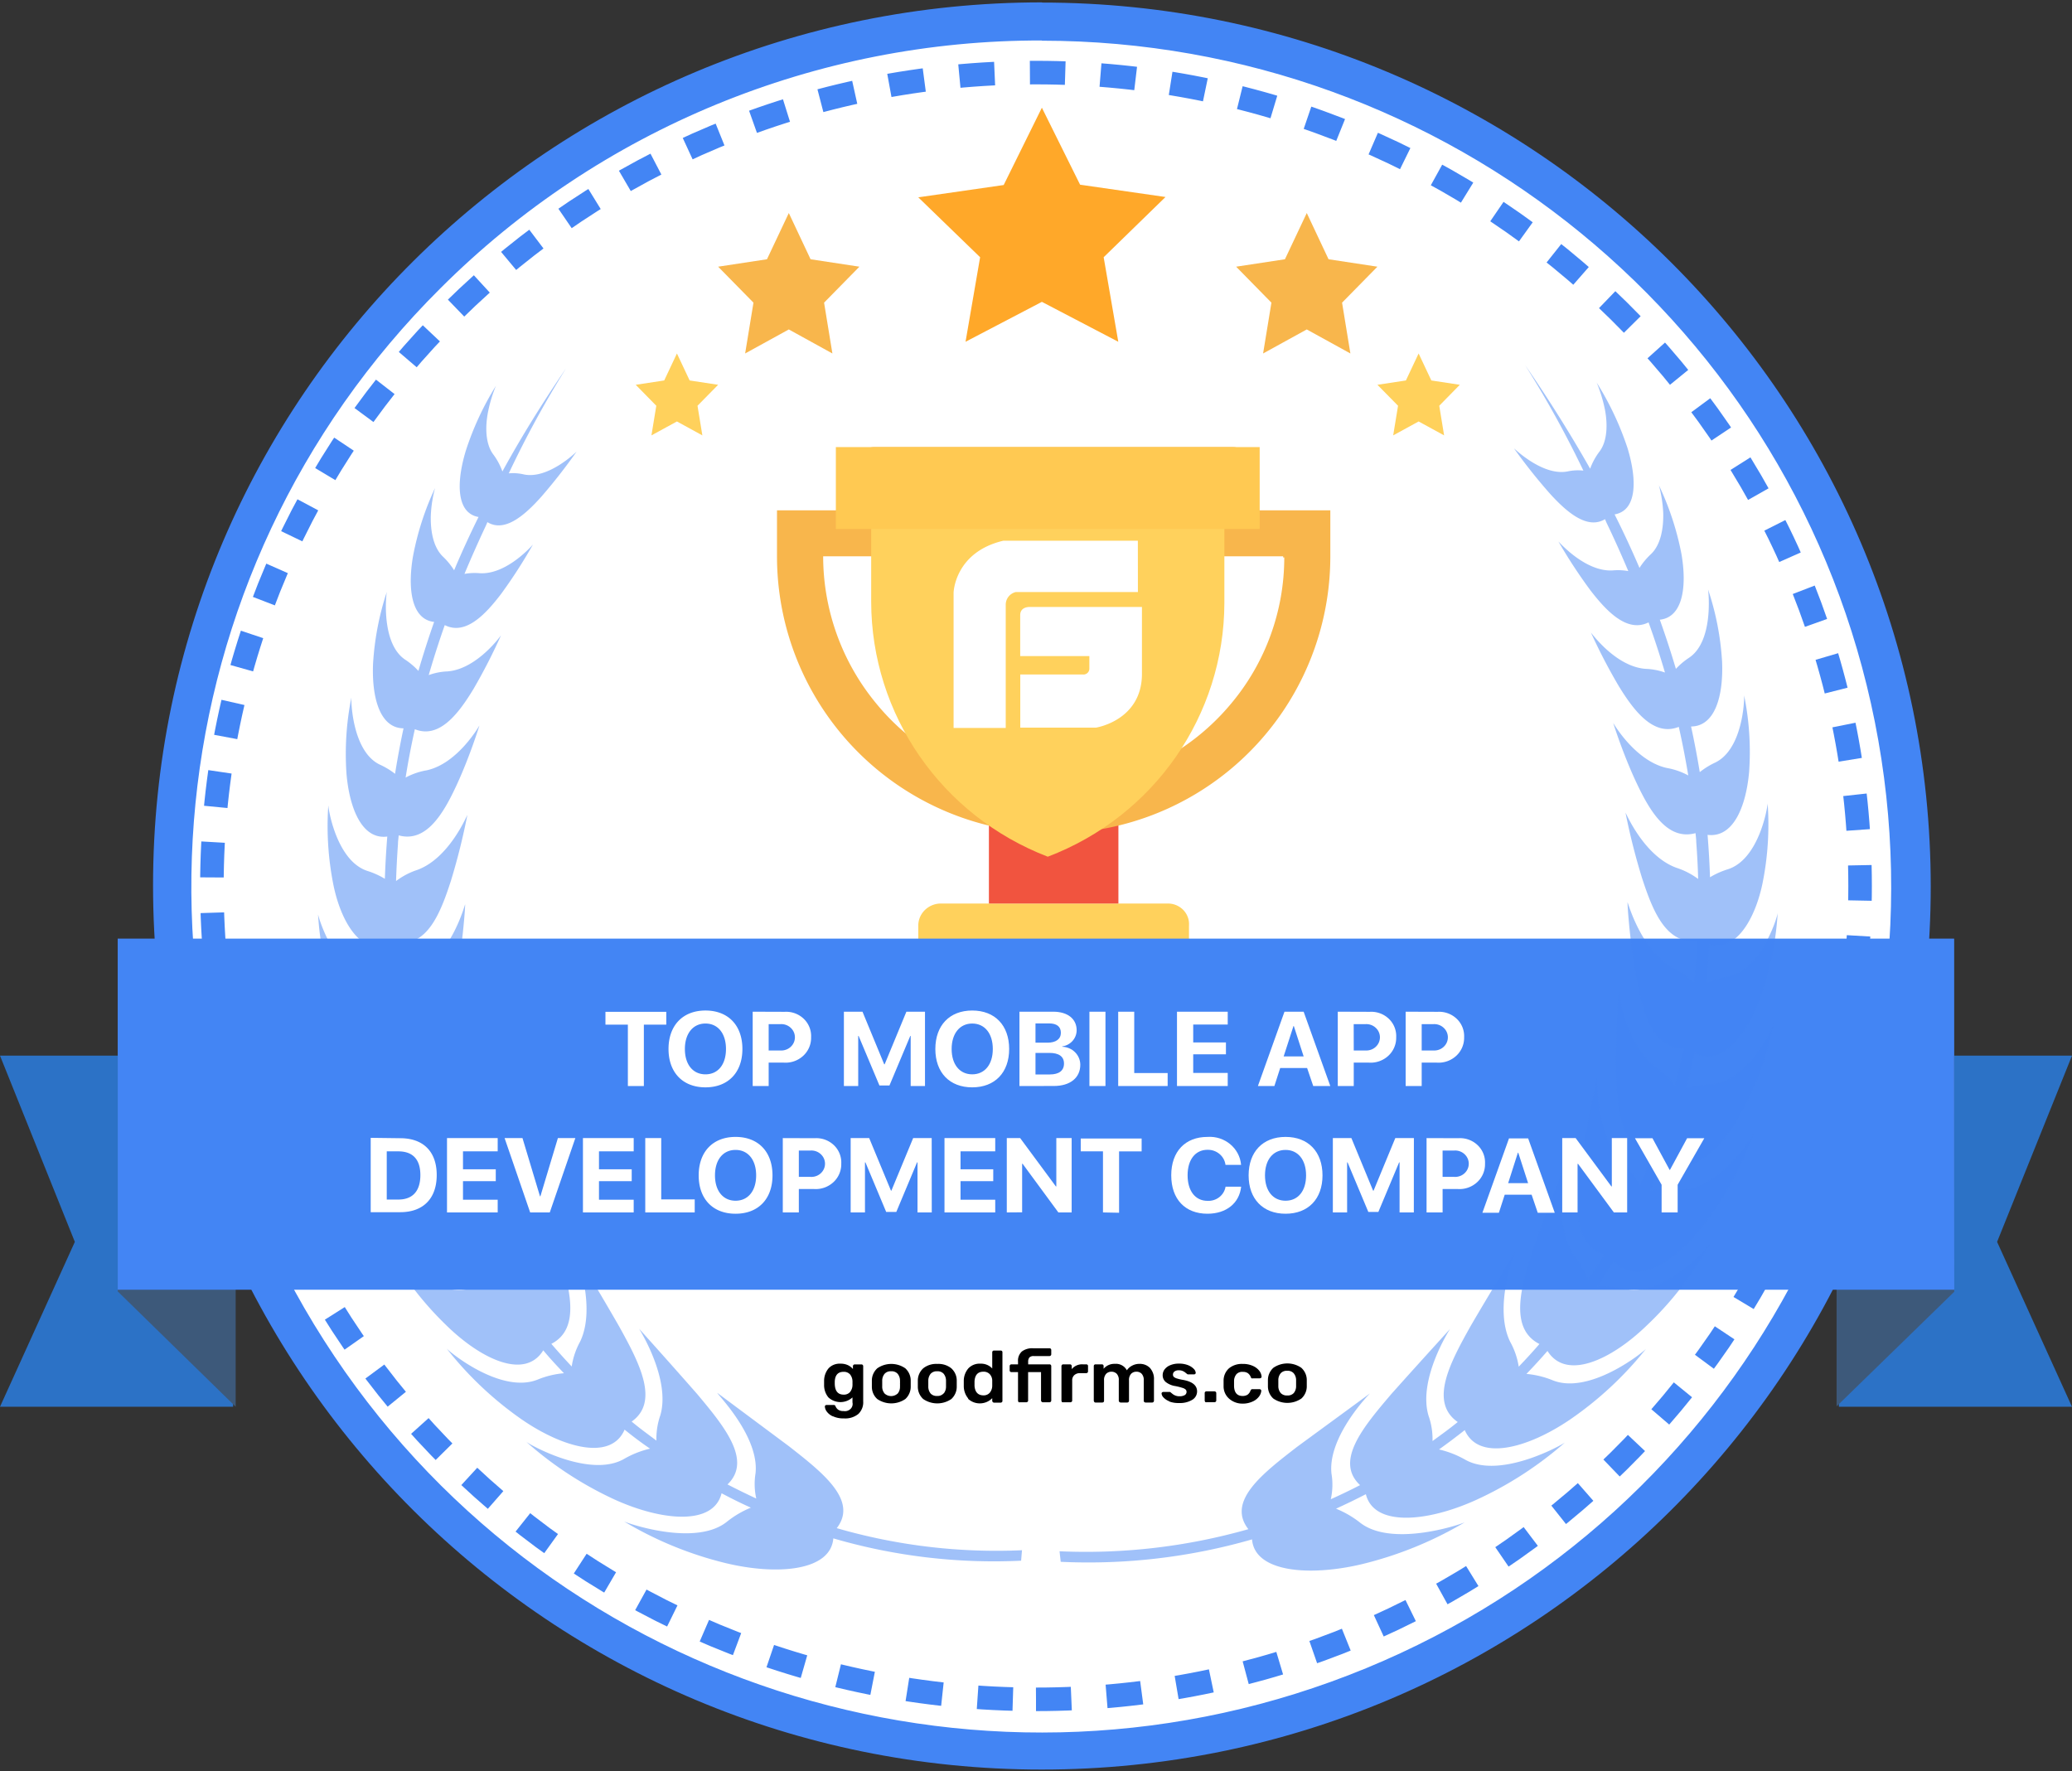
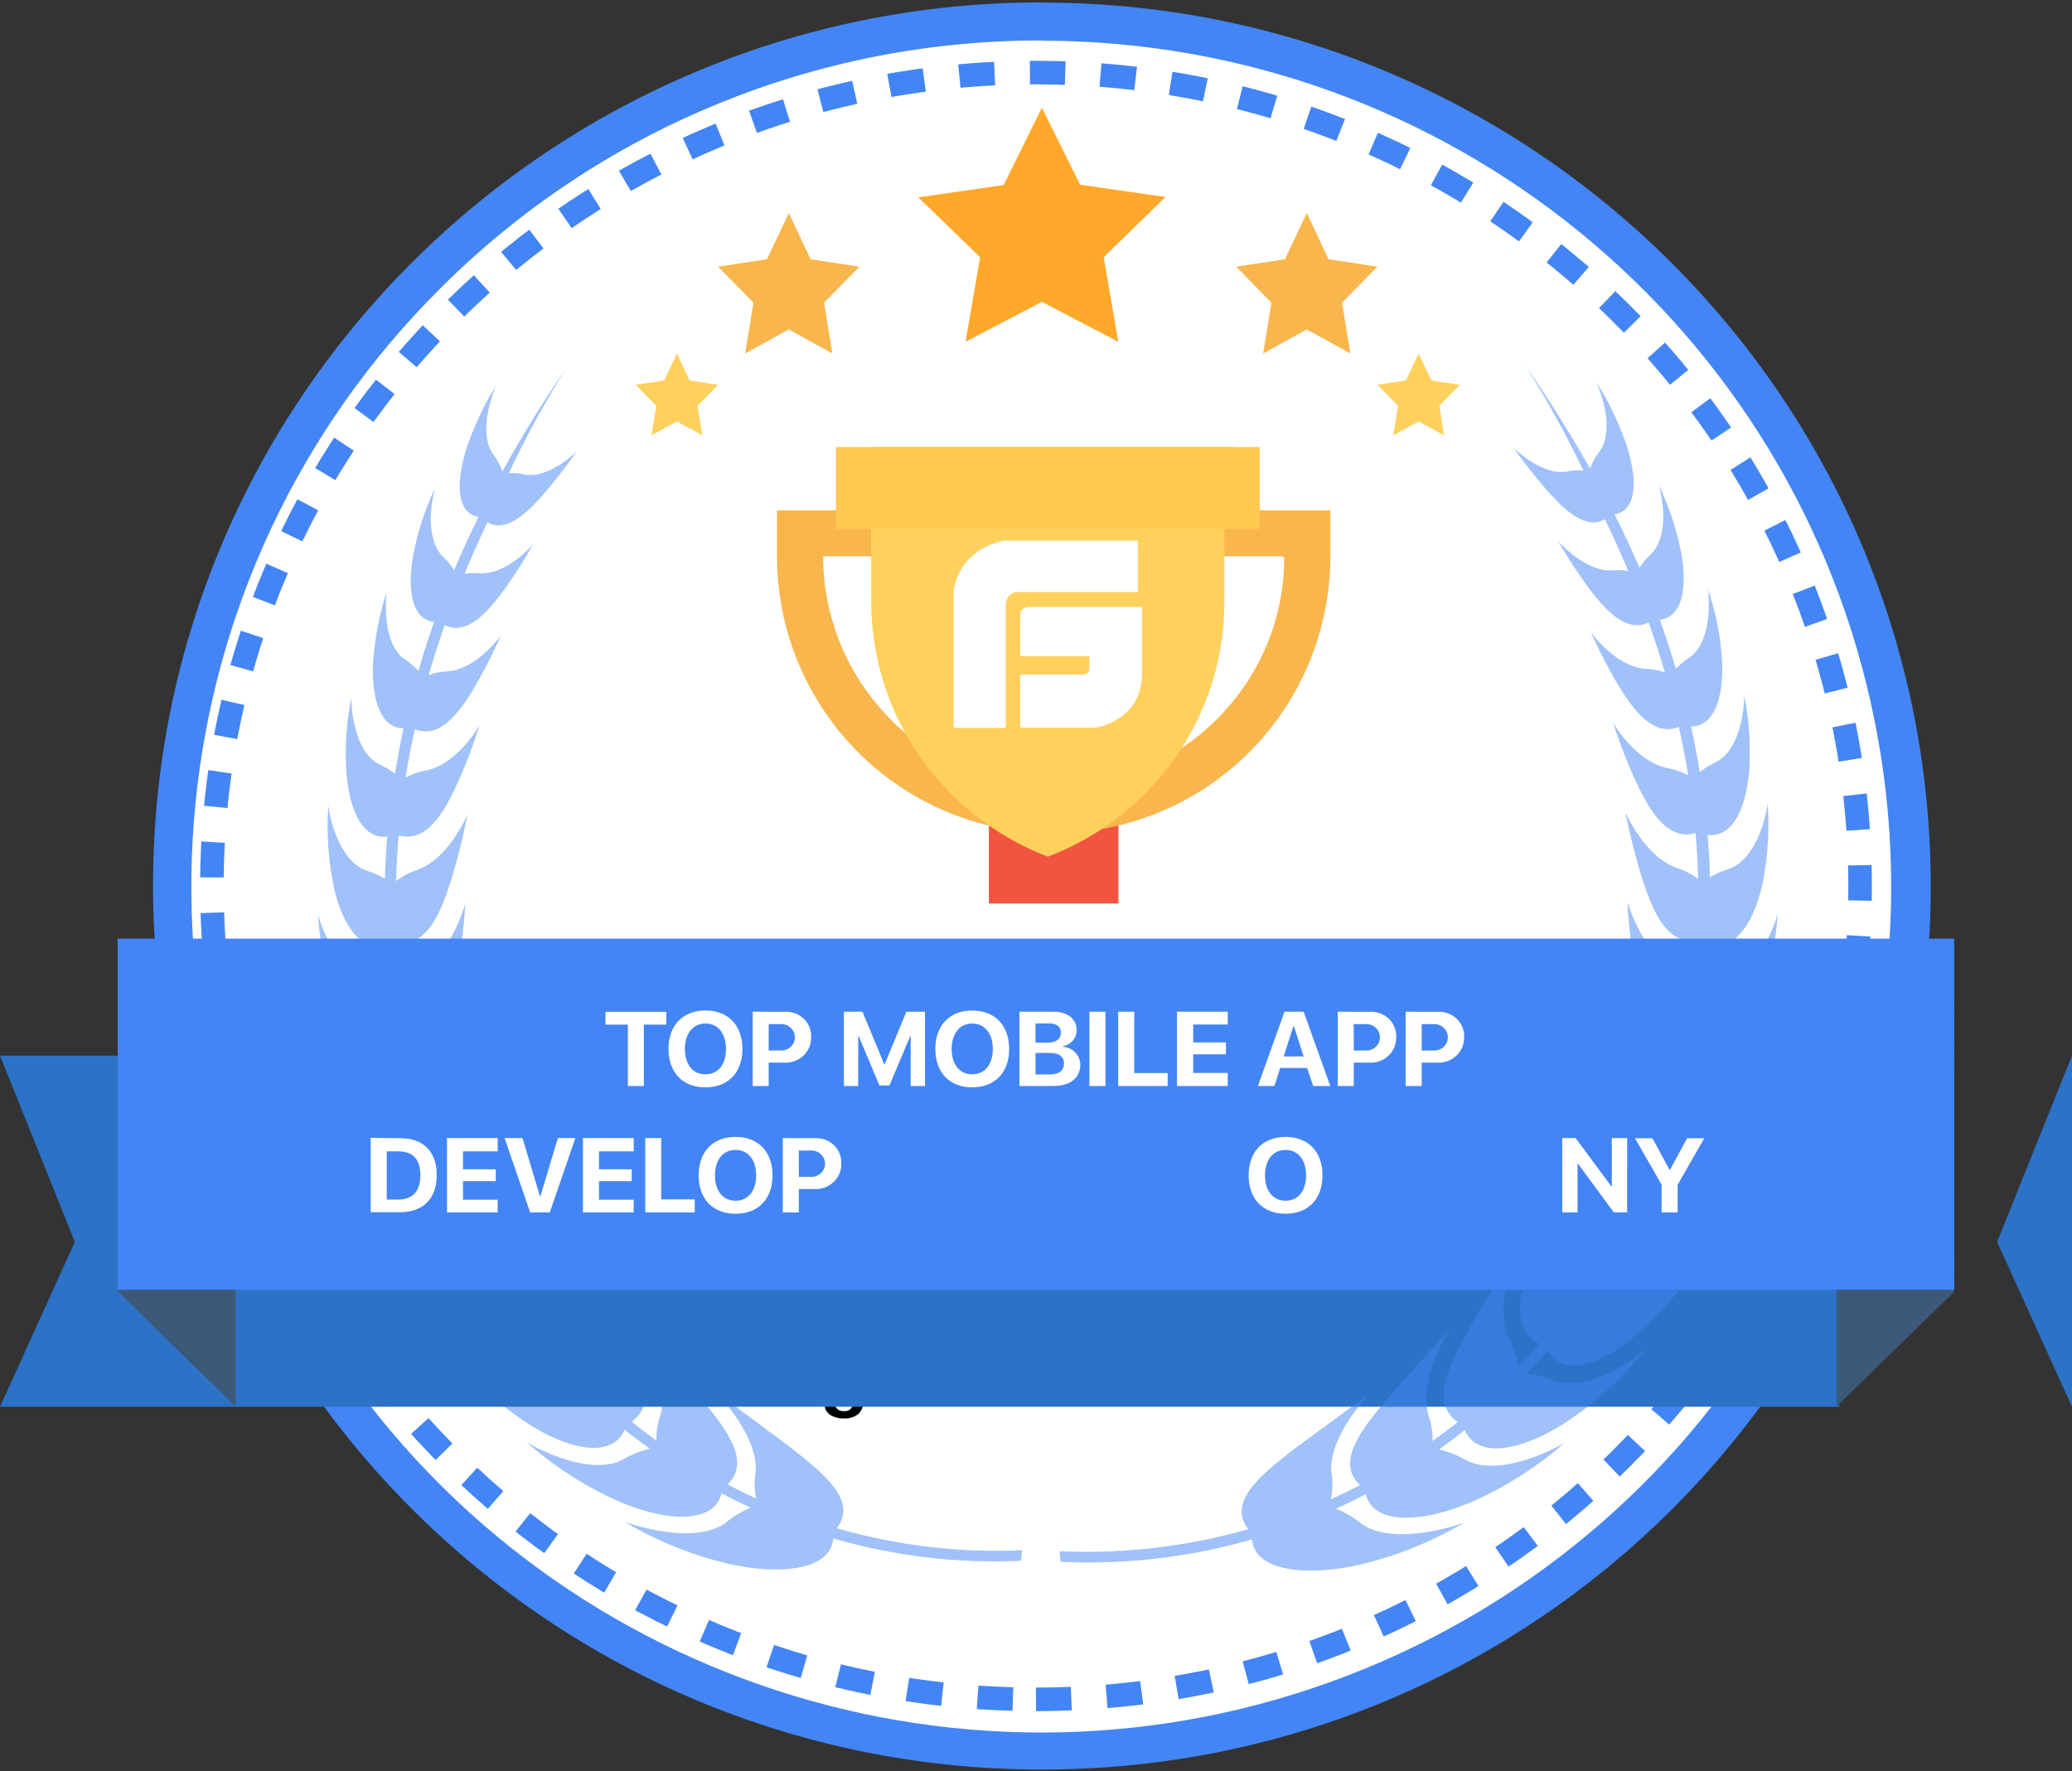
<svg xmlns="http://www.w3.org/2000/svg" width="186" height="159">
  <rect width="100%" height="100%" fill="#333333" stroke="none" />
  <g transform="translate(0 .213)" fill="none" fill-rule="evenodd">
    <ellipse fill="#FFF" cx="93" cy="79.325" rx="78.205" ry="77.223" />
    <path d="M93.52 3.44c36.394.023 67.704 25.632 74.784 61.166 7.08 35.535-12.042 71.1-45.673 84.946-33.63 13.847-72.405 2.121-92.612-28.008-20.208-30.129-16.222-70.27 9.52-95.879C53.838 11.377 73.278 3.368 93.538 3.422l-.017.017zM93.537 0C49.464 0 13.739 35.503 13.739 79.276c0 43.773 35.708 79.374 79.78 79.374 44.074 0 79.8-35.504 79.8-79.277S137.592.017 93.518.017l.02-.017z" fill="#4385F4" fill-rule="nonzero" />
    <path d="M93 152.346c40.86 0 73.977-32.694 73.977-73.024S133.86 6.304 93 6.304c-40.86 0-73.977 32.694-73.977 73.018S52.146 152.346 93 152.346" stroke="#4385F4" stroke-width="2.114" stroke-dasharray="3.171" />
    <path fill="#FF7058" d="M99.34 79.85h-9.51l1.625-3.254 1.403-3.05h3.46l1.404 3.05z" />
-     <path d="M104.797 80.901H84.465c-1.12.003-2.027.885-2.033 1.976v6.43h24.302v-6.43a1.821 1.821 0 0 0-.52-1.405 1.923 1.923 0 0 0-1.417-.57" fill="#FFD15C" />
    <path fill="#F1543F" d="M88.773 70.394h11.625v10.507H88.773z" />
    <path d="M110.728 39.925h-32.28c-.684.01-1.236.56-1.245 1.243a1.283 1.283 0 0 0 1.245 1.342h32.28a1.262 1.262 0 0 0 1.24-1.244 1.283 1.283 0 0 0-1.24-1.34zM69.75 45.601v4.231a24.863 24.863 0 0 0 15.42 22.905 24.77 24.77 0 0 0 18.831 0 24.863 24.863 0 0 0 15.42-22.905v-4.231H69.75zm45.537 4.231a20.414 20.414 0 0 1-4.76 13.108 20.86 20.86 0 0 1-15.939 7.53 20.52 20.52 0 0 1-15.932-7.53 20.753 20.753 0 0 1-4.762-13.108v-.104h41.29v.104h.103z" fill="#F8B64C" fill-rule="nonzero" />
    <path d="M109.91 43.077v10.836c-.018 10.105-6.317 19.16-15.853 22.785-9.543-3.67-15.835-12.753-15.852-22.88V43.076h31.704z" fill="#FFD15C" />
    <path fill="#FFC952" d="M75.034 39.925h38.045v7.355H75.034z" />
    <path d="M92.524 54.28s-.942-.094-.942.733v3.673h6.208v1.1a.528.528 0 0 1-.585.553h-5.617v4.773h6.787s4.095-.623 4.136-4.773v-6.06h-9.987zm9.619-5.95H90.067c-4.371 1.03-4.465 4.657-4.465 4.657v12.154h4.681V54.08a1.165 1.165 0 0 1 .895-1.14h10.97l-.005-4.61z" fill="#FFF" fill-rule="nonzero" />
    <path d="M132.227 136.359l.063-.04s-.022.017-.063.04zm26.293-64.92v-.056s.006.034 0 .068v-.011zm-66.107 67.615a52.37 52.37 0 0 1-16.809-1.983c1.953-2.507-1.271-5.003-4.358-7.407-3.236-2.393-6.477-4.78-6.477-4.792 0-.011 3.814 3.892 3.436 7.23a5.992 5.992 0 0 0 .063 2.28c-.882-.4-1.75-.821-2.606-1.265 2.291-2.154-.303-5.237-2.772-8.165-2.611-2.951-5.245-5.852-5.245-5.863 0-.011 2.897 4.507 1.924 7.794a6.306 6.306 0 0 0-.355 2.28c-.768-.57-1.518-1.106-2.245-1.71 2.548-1.789.687-5.31-1.146-8.609-1.941-3.362-3.946-6.615-3.946-6.62 0-.006 1.953 4.9.418 8.039a6.552 6.552 0 0 0-.755 2.222 51.027 51.027 0 0 1-1.845-2.034c2.726-1.396 1.661-5.162.504-8.729-1.288-3.624-2.674-7.025-2.657-7.076-.074 0 1.03 5.099-1.025 7.976a7.253 7.253 0 0 0-1.145 2.091c-.493-.76-.968-1.52-1.427-2.279 2.91-1.003 2.538-4.871 2.022-8.546-.624-3.732-1.403-7.253-1.403-7.293 0-.04.166 5.128-2.342 7.692a7.539 7.539 0 0 0-1.415 1.971 53.514 53.514 0 0 1-1.14-2.786c2.927-.57 3.19-4.205 3.27-7.68 0-3.545-.211-6.9-.229-6.935-.017-.034-.572 4.764-3.338 6.838a7.377 7.377 0 0 0-1.684 1.618c-.286-1.1-.573-2.2-.773-3.31 2.903-.075 3.694-3.448 4.26-6.678.568-3.23.757-6.41.728-6.444-.029-.034-1.18 4.33-4.06 5.885a7.09 7.09 0 0 0-1.85 1.322 63.777 63.777 0 0 1-.31-3.755c2.79.33 3.975-2.683 4.926-5.617a59.045 59.045 0 0 0 1.477-5.886c-.04 0-1.626 3.874-4.53 4.94a6.661 6.661 0 0 0-1.936 1.003 62.99 62.99 0 0 1 .172-3.334c0-.262.04-.518.063-.78 2.514.695 4.078-1.989 5.275-4.558 1.197-2.57 2.05-5.322 2.05-5.328 0-.005-1.947 3.42-4.782 4.04a6.183 6.183 0 0 0-1.896.667c.233-1.459.514-2.912.842-4.359 2.205.889 3.952-1.373 5.326-3.63a48.991 48.991 0 0 0 2.486-4.825s-2.176 3.054-4.862 3.247a5.696 5.696 0 0 0-1.718.33 72.423 72.423 0 0 1 1.46-4.5c1.873.94 3.671-.918 5.154-2.85a46.29 46.29 0 0 0 2.864-4.403s-2.371 2.683-4.845 2.5a5.088 5.088 0 0 0-1.375.064 95.457 95.457 0 0 1 1.953-4.376l.12-.285c1.552.946 3.35-.57 4.891-2.28a49.095 49.095 0 0 0 3.207-4.067c-.034 0-2.542 2.501-4.764 2.062a4.311 4.311 0 0 0-1.41-.074 92.988 92.988 0 0 1 5.155-9.464 122.124 122.124 0 0 0-5.756 9.305 5.893 5.893 0 0 0-.836-1.544c-.721-.94-.721-2.445-.475-3.784.164-.814.406-1.612.721-2.381a26.92 26.92 0 0 0-2.731 5.846c-.877 2.888-.854 5.629 1.145 5.97a85.43 85.43 0 0 0-2.216 4.804 6.183 6.183 0 0 0-1.003-1.22c-.916-.86-1.145-2.398-1.11-3.726.039-.83.166-1.652.377-2.455a25.745 25.745 0 0 0-2.004 6.17c-.493 2.929-.12 5.658 1.93 5.88a85.869 85.869 0 0 0-1.432 4.41 6.651 6.651 0 0 0-1.145-.98c-2.205-1.441-1.77-5.812-1.718-6.142a25.046 25.046 0 0 0-1.249 6.507c-.12 3.02.613 5.766 2.755 5.788v.035a80.196 80.196 0 0 0-.767 4.062 6.78 6.78 0 0 0-1.318-.832c-2.537-1.173-2.668-5.732-2.628-6.073a25.715 25.715 0 0 0-.447 6.894c.28 3.15 1.432 5.93 3.7 5.64a76.247 76.247 0 0 0-.218 3.806 7.16 7.16 0 0 0-1.54-.7c-2.755-.838-3.551-5.35-3.591-5.92a26.877 26.877 0 0 0 .47 7.236c.686 3.253 2.416 6.119 4.73 5.401.068 1.14.16 2.336.286 3.498a7.346 7.346 0 0 0-1.798-.57c-3.059-.495-4.525-5.27-4.582-5.731a27.861 27.861 0 0 0 1.54 7.583c1.21 3.419 3.5 6.228 5.86 4.986.223 1.06.475 2.125.755 3.18a7.583 7.583 0 0 0-2.096-.366c-3.333-.09-5.612-5.127-5.68-5.418a28.727 28.727 0 0 0 2.777 7.817c1.838 3.47 4.759 6.193 7.055 4.347.355.935.737 1.862 1.146 2.78a7.943 7.943 0 0 0-2.343-.107c-3.55.387-6.786-4.718-6.826-4.912a30.067 30.067 0 0 0 4.21 7.852c2.536 3.418 6.121 5.885 8.2 3.48.466.783.947 1.543 1.443 2.28a8.098 8.098 0 0 0-2.348.21c-3.545.895-7.685-3.925-7.617-3.988a29.414 29.414 0 0 0 5.538 7.305c3.127 3.054 7.154 4.985 8.832 2.279.572.7 1.225 1.384 1.872 2.062a8.052 8.052 0 0 0-2.33.57c-3.23 1.356-7.892-2.359-8.288-2.797a31.473 31.473 0 0 0 6.775 6.352c3.775 2.581 8.133 3.772 9.358.935a57.419 57.419 0 0 0 2.291 1.738 8.617 8.617 0 0 0-2.29.894c-3.024 1.784-8.374-1.14-8.912-1.51a32.398 32.398 0 0 0 8.018 5.202c4.301 1.937 8.974 2.359 9.696-.57.87.45 1.752.89 2.657 1.3-.77.31-1.49.729-2.142 1.242-2.743 2.233-8.682.296-9.352 0a33.353 33.353 0 0 0 9.1 3.714c4.737 1.14 9.582.718 9.81-2.216A52.278 52.278 0 0 0 92.277 140l.137-.945z" />
    <path d="M56.011 135.535l-.062-.04s.023.017.062.04zM29.593 71.502v-.056c0 .005-.005.028 0 .062v-.006z" fill="#4385F4" fill-rule="nonzero" opacity=".5" />
    <path d="M91.743 138.96a51.47 51.47 0 0 1-16.629-1.982c1.93-2.495-1.257-4.978-4.313-7.37l-6.404-4.768c-.074.057 3.77 3.874 3.428 7.2a6.009 6.009 0 0 0 .063 2.278 71.91 71.91 0 0 1-2.582-1.264c2.245-2.148-.297-5.223-2.742-8.14a620.307 620.307 0 0 0-5.193-5.838c-.006-.005 2.856 4.489 1.908 7.764a6.396 6.396 0 0 0-.354 2.278c-.76-.57-1.503-1.105-2.222-1.709 2.525-1.777.685-5.285-1.143-8.577-1.92-3.344-3.902-6.59-3.902-6.596 0-.006 1.931 4.881.412 8.008a6.662 6.662 0 0 0-.749 2.221 60.768 60.768 0 0 1-1.828-2.033c2.702-1.384 1.651-5.126.503-8.692-1.274-3.616-2.645-7.005-2.633-7.057.011-.05 1.022 5.081-1.012 7.974a7.227 7.227 0 0 0-1.142 2.09 73.69 73.69 0 0 1-1.405-2.278c2.856-1.002 2.507-4.852 2-8.497-.624-3.725-1.39-7.234-1.39-7.274 0-.04.167 5.126-2.318 7.667a7.589 7.589 0 0 0-1.451 1.902 73.47 73.47 0 0 1-.657-1.56c-.16-.405-.32-.81-.469-1.22 2.897-.535 3.154-4.186 3.234-7.649 0-3.537-.206-6.88-.223-6.914-.017-.035-.571 4.744-3.308 6.834a7.228 7.228 0 0 0-1.662 1.607c-.286-1.094-.571-2.188-.766-3.293 2.857-.08 3.65-3.417 4.216-6.658.566-3.24.771-6.43.743-6.43-.029 0-1.143 4.311-3.999 5.86a6.963 6.963 0 0 0-1.828 1.322 64.88 64.88 0 0 1-.303-3.742c2.754.33 3.925-2.677 4.867-5.599a59.387 59.387 0 0 0 1.463-5.866c-.034 0-1.605 3.861-4.479 4.92a6.565 6.565 0 0 0-1.92 1.003 80.96 80.96 0 0 1 .172-3.32c0-.263.046-.525.063-.78 2.485.688 4.033-1.983 5.221-4.557 1.188-2.575 2.028-5.303 2.028-5.309 0-.005-1.925 3.418-4.735 4.027-.662.113-1.3.332-1.891.65.228-1.453.508-2.9.828-4.34 2.182.882 3.907-1.368 5.267-3.617a51.04 51.04 0 0 0 2.468-4.813s-2.16 3.047-4.816 3.24a5.55 5.55 0 0 0-1.674.33 85.102 85.102 0 0 1 1.44-4.487c1.85.94 3.633-.917 5.095-2.848a45.577 45.577 0 0 0 2.822-4.386s-2.33 2.734-4.787 2.575a5.23 5.23 0 0 0-1.36.062c.606-1.45 1.252-2.905 1.937-4.363l.12-.284c1.537.945 3.314-.57 4.839-2.279a49.675 49.675 0 0 0 3.17-4.055s-2.513 2.495-4.713 2.056a4.228 4.228 0 0 0-1.376-.102 91.445 91.445 0 0 1 5.141-9.427c-2.142 3.133-4.045 6.209-5.713 9.256a5.838 5.838 0 0 0-.828-1.538c-.703-.946-.72-2.472-.468-3.776.158-.812.397-1.606.714-2.37a26.363 26.363 0 0 0-2.702 5.821c-.874 2.882-.846 5.61 1.142 5.952a86.578 86.578 0 0 0-2.193 4.785 6.235 6.235 0 0 0-.989-1.214c-.908-.86-1.142-2.386-1.102-3.713a11.41 11.41 0 0 1 .377-2.45 25.497 25.497 0 0 0-1.982 6.152c-.492 2.916-.126 5.639 1.902 5.86a85.243 85.243 0 0 0-1.411 4.398c-.34-.37-.724-.7-1.143-.98-2.205-1.407-1.77-5.792-1.69-6.123a25.349 25.349 0 0 0-1.24 6.488c-.12 3.007.611 5.747 2.73 5.77v.034a79.825 79.825 0 0 0-.754 4.05 6.71 6.71 0 0 0-1.32-.804c-2.507-1.139-2.638-5.695-2.598-6.054a25.733 25.733 0 0 0-.44 6.869c.274 3.144 1.416 5.918 3.661 5.621a79.114 79.114 0 0 0-.217 3.794 7.18 7.18 0 0 0-1.525-.695c-2.725-.837-3.513-5.331-3.553-5.895a26.976 26.976 0 0 0 .468 7.182c.674 3.247 2.388 6.106 4.679 5.388.06 1.162.156 2.324.286 3.486a7.058 7.058 0 0 0-1.783-.57c-3.022-.495-4.478-5.257-4.57-5.695.158 2.577.671 5.12 1.525 7.558 1.2 3.377 3.462 6.208 5.799 4.966.222 1.06.468 2.12.748 3.173a7.446 7.446 0 0 0-2.074-.365c-3.301-.09-5.552-5.092-5.626-5.4a29.213 29.213 0 0 0 2.753 7.793c1.822 3.457 4.707 6.168 6.98 4.328.355.934.736 1.859 1.143 2.774a7.763 7.763 0 0 0-2.32-.108c-3.512.387-6.711-4.705-6.746-4.893a30.06 30.06 0 0 0 4.16 7.82c2.513 3.418 6.06 5.873 8.117 3.475.457.76.933 1.519 1.428 2.278a7.952 7.952 0 0 0-2.325.21c-3.502.89-7.604-3.912-7.535-3.986a29.284 29.284 0 0 0 5.455 7.228c3.097 3.047 7.078 4.972 8.735 2.278.571.695 1.217 1.384 1.856 2.056a8.046 8.046 0 0 0-2.285.541c-3.239 1.379-7.809-2.3-8.243-2.756a31.334 31.334 0 0 0 6.718 6.35c3.73 2.575 8.043 3.76 9.254.929.736.6 1.497 1.17 2.286 1.708a8.48 8.48 0 0 0-2.286.895c-2.993 1.777-8.283-1.111-8.82-1.504a32.256 32.256 0 0 0 7.935 5.183c4.256 1.93 8.877 2.352 9.591-.57.857.456 1.714.883 2.628 1.293a8.689 8.689 0 0 0-2.12 1.242c-2.713 2.227-8.568.296-9.253 0a32.844 32.844 0 0 0 9.065 3.725c4.679 1.139 9.477.718 9.712-2.21a51.413 51.413 0 0 0 16.857 2.005l.08-.94z" opacity=".5" fill="#4385F4" />
    <path d="M96.285 138.024a52.02 52.02 0 0 0 16.674-1.97c-1.936-2.481 1.266-4.95 4.325-7.329l6.427-4.74c.068.056-3.786 3.85-3.437 7.158a5.926 5.926 0 0 1-.063 2.266 72.362 72.362 0 0 0 2.589-1.258c-2.251-2.135.298-5.193 2.75-8.093 2.588-2.928 5.206-5.8 5.206-5.805 0-.005-2.864 4.463-1.913 7.72.26.726.38 1.495.355 2.265.762-.566 1.507-1.099 2.228-1.7-2.531-1.766-.687-5.255 1.117-8.528a305 305 0 0 1 3.918-6.559c.006-.005-1.942 4.854-.418 7.963.38.687.634 1.435.75 2.209a60.6 60.6 0 0 0 1.833-2.022c-2.709-1.376-1.655-5.097-.504-8.642 1.278-3.597 2.652-6.966 2.641-7.017-.011-.051-1.025 5.051 1.014 7.928a7.002 7.002 0 0 1 1.117 2.079c.492-.755.964-1.51 1.415-2.265-2.864-.997-2.515-4.826-2.005-8.45.624-3.704 1.392-7.193 1.392-7.233 0-.04-.166 5.098 2.325 7.623a7.553 7.553 0 0 1 1.455 1.892c.23-.515.447-1.03.659-1.552.16-.402.32-.804.47-1.212-2.904-.532-3.162-4.162-3.242-7.606 0-3.517.206-6.841.223-6.875.017-.034.573 4.717 3.317 6.796a7.22 7.22 0 0 1 1.666 1.597c.287-1.087.545-2.175.768-3.273-2.864-.08-3.66-3.399-4.227-6.621-.481-3.25-.75-6.349-.722-6.383.029-.034 1.174 4.287 4.01 5.828a7.1 7.1 0 0 1 1.838 1.314 67.8 67.8 0 0 0 .298-3.721c-2.76.328-3.935-2.662-4.88-5.567a56.85 56.85 0 0 1-1.467-5.834c.035 0 1.616 3.84 4.491 4.894a6.602 6.602 0 0 1 1.925.996 78.622 78.622 0 0 0-.172-3.301c0-.261-.04-.521-.063-.776-2.492.685-4.044-1.971-5.235-4.531-1.192-2.56-2.028-5.273-2.034-5.278-.006-.006 1.93 3.398 4.749 4.004.656.118 1.288.34 1.873.657a69.891 69.891 0 0 0-.83-4.316c-2.189.878-3.919-1.36-5.282-3.596a48.302 48.302 0 0 1-2.469-4.786s2.16 3.03 4.823 3.223c.573.023 1.14.133 1.678.328a84.114 84.114 0 0 0-1.443-4.463c-1.856.935-3.643-.912-5.11-2.832a45.276 45.276 0 0 1-2.829-4.36s2.337 2.718 4.8 2.56a5.288 5.288 0 0 1 1.363.062 107.415 107.415 0 0 0-1.941-4.338l-.12-.284c-1.542.94-3.323-.566-4.852-2.265a49.454 49.454 0 0 1-3.18-4.032s2.52 2.48 4.726 2.044a4.265 4.265 0 0 1 1.398-.073 90.695 90.695 0 0 0-5.155-9.374c2.148 3.115 4.055 6.174 5.728 9.204a5.598 5.598 0 0 1 .824-1.53c.705-.94.722-2.457.47-3.754a12.198 12.198 0 0 0-.716-2.356 25.832 25.832 0 0 1 2.71 5.788c.876 2.865.847 5.578-1.146 5.918a85.747 85.747 0 0 1 2.2 4.757 6.21 6.21 0 0 1 .99-1.206c.917-.855 1.146-2.373 1.106-3.693a11.27 11.27 0 0 0-.378-2.435 25.203 25.203 0 0 1 1.987 6.117c.493 2.9.126 5.606-1.907 5.827a84.254 84.254 0 0 1 1.415 4.373 6.35 6.35 0 0 1 1.145-.975c2.189-1.427 1.753-5.76 1.673-6.088a25.046 25.046 0 0 1 1.243 6.45c.12 2.991-.613 5.715-2.738 5.738v.034c.286 1.333.538 2.675.756 4.027a6.735 6.735 0 0 1 1.312-.827c2.514-1.133 2.646-5.664 2.606-6.02.455 2.247.603 4.544.441 6.83-.275 3.126-1.42 5.884-3.672 5.59a83.24 83.24 0 0 1 .224 3.771 7.17 7.17 0 0 1 1.524-.69c2.732-.833 3.517-5.301 3.562-5.862a26.58 26.58 0 0 1-.47 7.164c-.675 3.228-2.394 6.071-4.69 5.358a66.225 66.225 0 0 1-.287 3.466 7.12 7.12 0 0 1 1.787-.567c3.03-.492 4.49-5.227 4.583-5.663a27.68 27.68 0 0 1-1.53 7.515c-1.203 3.359-3.471 6.174-5.814 4.939a61.459 61.459 0 0 1-.75 3.155 7.523 7.523 0 0 1 2.08-.363c3.31-.09 5.567-5.063 5.641-5.369a28.889 28.889 0 0 1-2.76 7.748c-1.828 3.437-4.72 6.133-7 4.304a52.529 52.529 0 0 1-1.146 2.758 7.848 7.848 0 0 1 2.326-.108c3.522.386 6.73-4.678 6.764-4.864a29.809 29.809 0 0 1-4.17 7.776c-2.52 3.398-6.077 5.839-8.14 3.454-.457.755-.935 1.51-1.431 2.266a8.038 8.038 0 0 1 2.331.21c3.512.883 7.624-3.892 7.555-3.965a29.142 29.142 0 0 1-5.47 7.187c-3.104 3.03-7.097 4.944-8.758 2.265-.573.691-1.22 1.376-1.861 2.045a8.124 8.124 0 0 1 2.29.538c3.203 1.308 7.825-2.35 8.243-2.787a31.312 31.312 0 0 1-6.724 6.298c-3.74 2.56-8.065 3.738-9.28.923a33.76 33.76 0 0 1-2.29 1.7 8.546 8.546 0 0 1 2.262.888c3.001 1.767 8.305-1.104 8.844-1.495a32.372 32.372 0 0 1-7.957 5.154c-4.267 1.92-8.9 2.339-9.617-.566-.86.453-1.718.877-2.635 1.285a8.73 8.73 0 0 1 2.125 1.235c2.721 2.214 8.592.294 9.28 0a33.086 33.086 0 0 1-9.056 3.715c-4.692 1.133-9.497.714-9.738-2.197a51.962 51.962 0 0 1-16.903 1.993l-.12-.934.114.005z" />
    <path d="M116.135 124.854a.97.97 0 0 0 .214-.639v-.507a.955.955 0 0 0-.22-.64.72.72 0 0 0-.58-.218.731.731 0 0 0-.58.219.954.954 0 0 0-.215.639v.507a.947.947 0 0 0 .22.639c.15.15.363.228.58.213a.738.738 0 0 0 .58-.213zm-1.834.486a1.49 1.49 0 0 1-.482-1.092v-.573c0-.411.175-.805.488-1.092a2.207 2.207 0 0 1 2.512 0c.313.287.488.68.488 1.092v.573c.003.41-.17.805-.482 1.092a2.226 2.226 0 0 1-2.524 0zm-3.98 0a1.463 1.463 0 0 1-.482-1.092v-.524a1.48 1.48 0 0 1 .481-1.092 1.81 1.81 0 0 1 1.225-.398c.32-.01.638.052.928.18.23.1.43.254.58.447a1 1 0 0 1 .198.508.132.132 0 0 1-.047.115.193.193 0 0 1-.122.043h-.615a.21.21 0 0 1-.116 0 .314.314 0 0 1-.07-.109.773.773 0 0 0-.272-.36.772.772 0 0 0-.435-.11.702.702 0 0 0-.58.208.964.964 0 0 0-.215.644v.459c.03.568.286.852.766.852a.828.828 0 0 0 .44-.11.765.765 0 0 0 .268-.365.26.26 0 0 1 .07-.104.17.17 0 0 1 .115-.033h.615a.19.19 0 0 1 .122.044.134.134 0 0 1 .047.114.99.99 0 0 1-.192.492 1.433 1.433 0 0 1-.58.458c-.292.135-.615.2-.94.191a1.8 1.8 0 0 1-1.178-.447l-.012-.011zm-2.13.29a.148.148 0 0 1-.047-.11v-.666a.143.143 0 0 1 .046-.116.162.162 0 0 1 .123-.042h.702c.043 0 .085.015.116.043.033.03.052.072.052.115v.66c0 .041-.016.08-.046.11a.155.155 0 0 1-.122.049h-.702a.176.176 0 0 1-.14-.033l.018-.01zm-3.22-.039a1.42 1.42 0 0 1-.529-.35.575.575 0 0 1-.168-.343.127.127 0 0 1 .04-.104.174.174 0 0 1 .11-.044h.581a.13.13 0 0 1 .099.055l.156.125a.97.97 0 0 0 .627.208.915.915 0 0 0 .453-.098.33.33 0 0 0 .174-.295.295.295 0 0 0-.082-.213.716.716 0 0 0-.284-.147 5.601 5.601 0 0 0-.62-.159 1.844 1.844 0 0 1-.871-.36.786.786 0 0 1-.285-.639.854.854 0 0 1 .169-.497 1.2 1.2 0 0 1 .499-.376 1.93 1.93 0 0 1 .789-.148c.278-.007.554.04.812.137.198.076.377.191.523.338.099.094.16.218.174.35a.127.127 0 0 1-.041.098.15.15 0 0 1-.11.044h-.522a.137.137 0 0 1-.117-.05 1.609 1.609 0 0 1-.156-.125 1.054 1.054 0 0 0-.244-.137.79.79 0 0 0-.32-.054.607.607 0 0 0-.394.104.336.336 0 0 0-.139.278c-.004.07.019.14.064.197a.719.719 0 0 0 .267.147c.19.06.383.105.58.136.836.153 1.254.497 1.254 1.032a.877.877 0 0 1-.43.754c-.357.21-.775.311-1.195.289a2.28 2.28 0 0 1-.882-.142l.017-.011zm-6.738.038a.148.148 0 0 1-.046-.109v-3.095c0-.043.016-.083.046-.115a.187.187 0 0 1 .122-.038h.545a.17.17 0 0 1 .122.038c.032.03.049.072.047.115v.245a1.256 1.256 0 0 1 1.01-.442 1.11 1.11 0 0 1 1.079.579c.117-.177.28-.322.476-.42a1.37 1.37 0 0 1 .661-.159c.353-.01.694.123.934.366.259.3.387.68.36 1.064v1.884c0 .04-.016.08-.046.11a.155.155 0 0 1-.122.048h-.58a.174.174 0 0 1-.122-.049.148.148 0 0 1-.047-.11v-1.828a.817.817 0 0 0-.185-.595.641.641 0 0 0-.482-.186.652.652 0 0 0-.464.186.802.802 0 0 0-.192.595v1.829c0 .04-.016.08-.046.11a.155.155 0 0 1-.122.048h-.58a.175.175 0 0 1-.169-.158v-1.829a.801.801 0 0 0-.185-.595.671.671 0 0 0-.482-.186.658.658 0 0 0-.464.186.802.802 0 0 0-.192.595v1.829a.142.142 0 0 1-.04.11.174.174 0 0 1-.122.048h-.58a.173.173 0 0 1-.151-.06l.017-.01zm-2.901 0a.148.148 0 0 1-.047-.109v-3.084c0-.044.016-.087.047-.12a.168.168 0 0 1 .122-.044h.58a.175.175 0 0 1 .128.043c.03.034.047.077.046.12v.268a1.191 1.191 0 0 1 1.004-.431h.29a.17.17 0 0 1 .122.038c.032.03.049.072.046.115v.48a.127.127 0 0 1-.046.11.155.155 0 0 1-.122.048h-.545a.729.729 0 0 0-.517.175.628.628 0 0 0-.191.486v1.796a.127.127 0 0 1-.047.11.161.161 0 0 1-.116.048h-.667a.175.175 0 0 1-.122-.038l.035-.01zm-3.9 0a.148.148 0 0 1-.046-.109v-2.55h-.58a.162.162 0 0 1-.123-.042.143.143 0 0 1-.046-.116v-.387c0-.04.017-.08.047-.11a.168.168 0 0 1 .122-.043h.58v-.262c-.027-.33.098-.653.342-.89a1.533 1.533 0 0 1 1.027-.29H94.2a.17.17 0 0 1 .122.039.17.17 0 0 1 .047.114v.388a.154.154 0 0 1-.053.115.168.168 0 0 1-.116.043h-1.41a.506.506 0 0 0-.383.126.595.595 0 0 0-.11.388v.229H94.2a.17.17 0 0 1 .122.038c.03.032.046.072.047.115v3.095c0 .04-.017.08-.047.11a.155.155 0 0 1-.122.048h-.58a.175.175 0 0 1-.168-.158v-2.55h-1.16v2.55a.127.127 0 0 1-.047.11.155.155 0 0 1-.122.048h-.58a.176.176 0 0 1-.145-.038l.034-.01zm-2.57-.824a.992.992 0 0 0 .209-.59v-.507a.86.86 0 0 0-.215-.546.742.742 0 0 0-.58-.23c-.494 0-.76.29-.795.868v.393c.034.546.301.863.795.863a.715.715 0 0 0 .586-.251zm-1.933.546a1.735 1.735 0 0 1-.412-1.13v-.459c-.004-.407.14-.804.407-1.124a1.383 1.383 0 0 1 1.085-.426c.405-.017.796.142 1.062.431v-1.458a.154.154 0 0 1 .168-.152h.58a.17.17 0 0 1 .122.038c.032.03.049.072.046.114v4.368a.127.127 0 0 1-.046.109.155.155 0 0 1-.122.05h-.58a.175.175 0 0 1-.168-.16v-.245c-.276.29-.667.46-1.081.469a1.54 1.54 0 0 1-1.101-.425h.04zm-2.222-.453a.97.97 0 0 0 .215-.639v-.508a.98.98 0 0 0-.215-.638.725.725 0 0 0-.58-.219.737.737 0 0 0-.58.219.98.98 0 0 0-.215.638v.508a.97.97 0 0 0 .214.639.75.75 0 0 0 .58.213.721.721 0 0 0 .604-.257l-.023.044zm-1.834.486a1.49 1.49 0 0 1-.481-1.092v-.573a1.48 1.48 0 0 1 .487-1.092c.353-.279.806-.42 1.265-.393.456-.026.905.115 1.253.393.313.287.489.68.488 1.092v.573c0 .41-.173.803-.482 1.092a2.232 2.232 0 0 1-2.53 0zm-2.292-.486a.938.938 0 0 0 .21-.639 2.055 2.055 0 0 0 0-.251 2.111 2.111 0 0 0 0-.257.954.954 0 0 0-.216-.638.72.72 0 0 0-.58-.219.731.731 0 0 0-.58.219.955.955 0 0 0-.22.638v.508c-.01.23.069.457.22.639a.868.868 0 0 0 1.16 0h.006zm-1.833.486a1.469 1.469 0 0 1-.482-1.092v-.573c0-.411.175-.805.487-1.092a2.207 2.207 0 0 1 2.513 0c.312.287.488.68.487 1.092v.573a1.49 1.49 0 0 1-.481 1.092 2.226 2.226 0 0 1-2.524 0zm-2.438-.634a.999.999 0 0 0 .215-.573c.004-.07.004-.142 0-.213a1.787 1.787 0 0 0 0-.207 1.014 1.014 0 0 0-.215-.579.735.735 0 0 0-.58-.235c-.505 0-.766.29-.795.868v.153c0 .683.267 1.027.8 1.027a.72.72 0 0 0 .599-.263l-.024.022zm-1.56 2.184a1.327 1.327 0 0 1-.546-.442.83.83 0 0 1-.157-.426.138.138 0 0 1 .047-.11.175.175 0 0 1 .116-.037h.62a.182.182 0 0 1 .11.027c.036.028.06.067.07.11a.76.76 0 0 0 .233.288.763.763 0 0 0 .476.12.719.719 0 0 0 .625-.183.624.624 0 0 0 .181-.592v-.447a1.601 1.601 0 0 1-2.159 0 1.726 1.726 0 0 1-.388-1.125v-.355a1.764 1.764 0 0 1 .394-1.124c.27-.295.673-.452 1.085-.426.225-.005.448.04.65.13a1.3 1.3 0 0 1 .459.35v-.25a.154.154 0 0 1 .052-.121.168.168 0 0 1 .122-.044h.58a.168.168 0 0 1 .122.044c.03.033.047.076.046.12v3.155c.03.415-.125.823-.429 1.125a1.855 1.855 0 0 1-1.3.404c-.34.013-.68-.052-.986-.191h-.024z" fill="#000" fill-rule="nonzero" />
-     <path d="M186 94.56h-20.926v31.52H186l-6.724-14.803L186 94.559zm-186 0h20.926v31.52H0l6.719-14.803L0 94.559z" fill="#2C72C6" fill-rule="nonzero" />
+     <path d="M186 94.56h-20.926v31.52H186l-6.724-14.803L186 94.559zh20.926v31.52H0l6.719-14.803L0 94.559z" fill="#2C72C6" fill-rule="nonzero" />
    <path d="M175.432 84.053l-10.566 10.692v31.3l10.566-10.292v-31.7zm-164.864 0L21.157 95.2v30.878l-10.589-10.355v-31.67z" fill="#3D597A" fill-rule="nonzero" />
    <path fill="#4385F4" d="M10.568 115.573h164.864l-.017-31.52H10.568z" />
    <path d="M95.114 139.053a53.225 53.225 0 0 0 16.95-1.983c-1.969-2.508 1.283-5.004 4.396-7.409 3.263-2.393 6.532-4.78 6.532-4.792 0-.012-3.847 3.892-3.465 7.232.126.757.104 1.53-.064 2.28.89-.4 1.765-.822 2.628-1.266-2.31-2.154.306-5.237 2.795-8.166 2.634-2.952 5.29-5.853 5.29-5.865 0-.01-2.922 4.508-1.94 7.796a6.26 6.26 0 0 1 .358 2.28c.774-.57 1.53-1.106 2.264-1.71-2.576-1.79-.693-5.311 1.155-8.61 1.958-3.363 3.98-6.617 3.98-6.623 0-.005-1.97 4.901-.422 8.041.384.691.643 1.444.762 2.223a51.189 51.189 0 0 0 1.86-2.035c-2.75-1.396-1.675-5.163-.508-8.73 1.3-3.625 2.697-7.027 2.68-7.078.075 0-1.04 5.1 1.033 7.978.5.63.89 1.337 1.155 2.092.497-.76.975-1.52 1.433-2.28-2.934-1.003-2.553-4.872-2.033-8.548.63-3.733 1.409-7.255 1.409-7.295 0-.04-.162 5.13 2.368 7.694a7.551 7.551 0 0 1 1.478 1.909 53.29 53.29 0 0 0 1.15-2.787c-2.951-.57-3.217-4.205-3.298-7.682 0-3.544.214-6.901.231-6.935.017-.034.578 4.764 3.367 6.838.65.447 1.223.994 1.698 1.619.289-1.1.549-2.2.78-3.311-2.928-.074-3.725-3.448-4.297-6.68-.572-3.23-.763-6.41-.734-6.445.03-.034 1.19 4.331 4.095 5.887.69.339 1.32.785 1.866 1.322.138-1.253.242-2.501.312-3.755-2.813.33-4.009-2.684-4.967-5.62a58.661 58.661 0 0 1-1.49-5.886c.04 0 1.64 3.875 4.568 4.94a6.738 6.738 0 0 1 1.952 1.004 69.204 69.204 0 0 0-.173-3.334c0-.262-.04-.519-.064-.78-2.535.695-4.112-1.99-5.319-4.56-1.207-2.57-2.068-5.323-2.068-5.328 0-.006 1.964 3.42 4.823 4.04a6.27 6.27 0 0 1 1.912.667 75.414 75.414 0 0 0-.85-4.36c-2.223.89-3.984-1.373-5.37-3.63a51.175 51.175 0 0 1-2.513-4.827c.029 0 2.2 3.055 4.91 3.249a5.786 5.786 0 0 1 1.732.33 77.943 77.943 0 0 0-1.473-4.502c-1.888.94-3.702-.917-5.198-2.85a46.26 46.26 0 0 1-2.888-4.404c.03 0 2.386 2.746 4.88 2.587.464-.042.93-.02 1.387.062a95.088 95.088 0 0 0-1.97-4.376l-.12-.285c-1.566.946-3.38-.57-4.933-2.28a49.44 49.44 0 0 1-3.234-4.069c.034 0 2.564 2.502 4.805 2.063a4.383 4.383 0 0 1 1.42-.074 93.909 93.909 0 0 0-5.226-9.466 123.608 123.608 0 0 1 5.833 9.295 5.88 5.88 0 0 1 .843-1.544c.716-.946.734-2.48.48-3.79a13.542 13.542 0 0 0-.728-2.382 26.826 26.826 0 0 1 2.755 5.847c.883 2.89.86 5.63-1.155 5.972a85.118 85.118 0 0 1 2.235 4.805 6.195 6.195 0 0 1 1.01-1.22c.925-.86 1.156-2.4 1.121-3.727-.04-.83-.168-1.653-.381-2.456a25.601 25.601 0 0 1 2.021 6.172c.497 2.929.121 5.659-1.946 5.88a85.386 85.386 0 0 1 1.444 4.412c.345-.37.732-.7 1.155-.98 2.223-1.442 1.784-5.813 1.732-6.144a24.87 24.87 0 0 1 1.26 6.508c.12 3.02-.618 5.767-2.778 5.79v.034c.292 1.345.55 2.7.773 4.064a6.846 6.846 0 0 1 1.329-.832c2.558-1.174 2.691-5.733 2.65-6.075.463 2.268.614 4.587.451 6.895-.283 3.152-1.444 5.933-3.73 5.642.103 1.265.178 2.53.219 3.807a7.249 7.249 0 0 1 1.553-.701c2.778-.838 3.575-5.351 3.622-5.921a26.667 26.667 0 0 1-.474 7.237c-.693 3.254-2.437 6.121-4.77 5.403a66.956 66.956 0 0 1-.295 3.499 7.58 7.58 0 0 1 1.82-.57c3.083-.496 4.562-5.271 4.62-5.733a27.669 27.669 0 0 1-1.554 7.585c-1.219 3.42-3.529 6.23-5.908 4.987a62.01 62.01 0 0 1-.763 3.18 7.704 7.704 0 0 1 2.114-.365c3.361-.091 5.66-5.129 5.73-5.42a28.467 28.467 0 0 1-2.808 7.82c-1.848 3.47-4.793 6.194-7.11 4.347a54.365 54.365 0 0 1-1.154 2.781 8.064 8.064 0 0 1 2.362-.108c3.58.388 6.844-4.719 6.879-4.912a29.693 29.693 0 0 1-4.24 7.853c-2.558 3.419-6.174 5.887-8.27 3.482-.47.782-.955 1.542-1.456 2.28a8.232 8.232 0 0 1 2.368.21c3.57.895 7.751-3.926 7.682-3.99a29.45 29.45 0 0 1-5.631 7.301c-3.154 3.055-7.214 4.987-8.906 2.28a52.717 52.717 0 0 1-1.889 2.063 8.13 8.13 0 0 1 2.35.57c3.258 1.316 7.954-2.377 8.381-2.816a31.635 31.635 0 0 1-6.832 6.354c-3.806 2.582-8.201 3.773-9.437.935a57.862 57.862 0 0 1-2.31 1.738 8.773 8.773 0 0 1 2.31.895c3.05 1.784 8.443-1.14 8.986-1.51a32.702 32.702 0 0 1-8.085 5.203c-4.338 1.937-9.05 2.36-9.778-.57a61.95 61.95 0 0 1-2.68 1.3 8.888 8.888 0 0 1 2.125 1.225c2.767 2.233 8.756.296 9.432 0a33.75 33.75 0 0 1-9.207 3.75c-4.77 1.14-9.656.717-9.887-2.218A53.132 53.132 0 0 1 95.218 140l-.104-.946z" fill="#4385F4" opacity=".5" />
    <path fill="#FFA829" d="M93.528 9.456l3.43 6.912 7.667 1.105-5.551 5.407 1.313 7.59-6.859-3.584-6.853 3.583 1.308-7.589-5.551-5.378 7.667-1.105z" />
    <path fill="#F8B64C" d="M72.764 23.062l-1.954-4.15-1.96 4.15-4.384.667 3.172 3.229-.748 4.562 3.92-2.157 3.913 2.157-.747-4.562 3.172-3.229zm50.884.667l-4.386-.667-1.955-4.15-1.96 4.15-4.381.667 3.168 3.229-.748 4.562 3.92-2.157 3.916 2.157-.747-4.562z" />
    <path fill="#FFD15C" d="M61.908 33.943l-1.141-2.423-1.141 2.423-2.558.389 1.847 1.882-.436 2.66 2.288-1.25 2.283 1.25-.436-2.66 1.852-1.882zm69.137.389l-2.557-.389-1.141-2.423-1.142 2.423-2.557.389 1.852 1.882-.436 2.66 2.283-1.25 2.288 1.25-.436-2.66z" />
    <g fill="#FFF">
      <path d="M56.363 97.287v-5.512H54.35v-1.151h5.461v1.151h-2.013v5.512z" />
      <path d="M66.644 93.961c0 2.114-1.285 3.443-3.316 3.443-2.03 0-3.316-1.33-3.316-3.443 0-2.114 1.28-3.454 3.316-3.454 2.037 0 3.316 1.33 3.316 3.454zm-5.163 0c0 1.39.717 2.275 1.847 2.275s1.842-.884 1.842-2.275c0-1.39-.717-2.286-1.842-2.286-1.124 0-1.847.907-1.847 2.286zm8.949-3.337a2.283 2.283 0 0 1 1.718.623 2.14 2.14 0 0 1 .663 1.657 2.191 2.191 0 0 1-.704 1.666 2.34 2.34 0 0 1-1.745.615h-1.36v2.102h-1.434v-6.674l2.863.01zm-1.428 3.47h1.05c.455.03.89-.188 1.128-.566a1.154 1.154 0 0 0 0-1.231 1.233 1.233 0 0 0-1.128-.566h-1.05v2.364z" fill-rule="nonzero" />
      <path d="M83.035 97.287H81.75v-4.5h-.035l-1.87 4.45h-.9l-1.87-4.45h-.035v4.5h-1.285v-6.674h1.669l1.95 4.722h.04l1.951-4.722h1.67z" />
      <path d="M90.59 93.961c0 2.114-1.279 3.443-3.316 3.443-2.036 0-3.31-1.33-3.31-3.443 0-2.114 1.274-3.454 3.31-3.454 2.037 0 3.316 1.33 3.316 3.454zm-5.163 0c0 1.39.723 2.275 1.847 2.275 1.125 0 1.848-.884 1.848-2.275 0-1.39-.723-2.286-1.848-2.286-1.124 0-1.847.907-1.847 2.286zm6.087 3.326v-6.674h3.035c1.29 0 2.1.645 2.1 1.668-.003.725-.552 1.34-1.291 1.446v.034c.9.027 1.615.74 1.618 1.613 0 1.174-.907 1.908-2.375 1.908l-3.087.005zm1.44-3.893h1.073c.769 0 1.205-.328 1.205-.89s-.385-.84-1.056-.84h-1.222v1.73zm1.28 2.853c.831 0 1.279-.34 1.279-.979 0-.64-.465-.956-1.314-.956h-1.245v1.935h1.28z" fill-rule="nonzero" />
      <path d="M97.796 97.287v-6.674h1.44v6.674zm7.022 0h-4.44v-6.674h1.44v5.506h3zm5.393 0h-4.555v-6.674h4.555v1.151h-3.098v1.607h2.937v1.068h-2.937v1.67h3.098z" />
      <path d="M117.336 95.669h-2.415l-.522 1.618h-1.48l2.387-6.674h1.72l2.393 6.674h-1.532l-.55-1.618zm-2.105-1.04h1.796l-.884-2.732h-.029l-.883 2.732zm7.722-4.005a2.283 2.283 0 0 1 1.717.623 2.14 2.14 0 0 1 .664 1.657 2.191 2.191 0 0 1-.705 1.666 2.34 2.34 0 0 1-1.745.615h-1.36v2.102h-1.434v-6.674l2.863.01zm-1.429 3.47h1.045c.455.03.89-.188 1.127-.566a1.154 1.154 0 0 0 0-1.231 1.233 1.233 0 0 0-1.127-.566h-1.05l.005 2.364zm7.527-3.47a2.29 2.29 0 0 1 1.715.625 2.14 2.14 0 0 1 .666 1.655 2.191 2.191 0 0 1-.706 1.668 2.338 2.338 0 0 1-1.75.613h-1.353v2.102h-1.44v-6.674l2.868.01zm-1.428 3.47h1.044c.456.03.89-.188 1.128-.566a1.154 1.154 0 0 0 0-1.231 1.233 1.233 0 0 0-1.128-.566h-1.044v2.364zm-91.695 7.876c2.06 0 3.276 1.191 3.276 3.305s-1.216 3.337-3.276 3.337h-2.65v-6.675l2.65.034zm-1.21 5.508h1.038c1.285 0 1.98-.757 1.98-2.198 0-1.44-.712-2.13-1.98-2.13h-1.038v4.328z" fill-rule="nonzero" />
      <path d="M44.677 108.634h-4.55v-6.674h4.55v1.19h-3.115v1.608h2.943v1.068h-2.943v1.668h3.115zm2.915 0l-2.295-6.674h1.606l1.572 5.228h.034l1.572-5.228h1.567l-2.295 6.674zm9.294 0H52.33v-6.674h4.556v1.19H53.77v1.608h2.938v1.068H53.77v1.668h3.116zm5.478 0h-4.44v-6.674h1.434v5.506h3.006z" />
      <path d="M69.346 105.308c0 2.12-1.28 3.443-3.316 3.443-2.036 0-3.31-1.324-3.31-3.443 0-2.119 1.274-3.454 3.31-3.454 2.037 0 3.316 1.33 3.316 3.454zm-5.163 0c0 1.39.723 2.275 1.847 2.275 1.125 0 1.848-.884 1.848-2.275 0-1.39-.723-2.286-1.848-2.286-1.124 0-1.847.885-1.847 2.286zm8.955-3.338a2.283 2.283 0 0 1 1.718.624 2.14 2.14 0 0 1 .663 1.657 2.191 2.191 0 0 1-.706 1.668 2.338 2.338 0 0 1-1.75.613H71.71v2.102h-1.44v-6.674l2.868.01zm-1.428 3.472h1.044c.456.03.89-.188 1.128-.567a1.154 1.154 0 0 0 0-1.23 1.233 1.233 0 0 0-1.128-.567H71.71v2.364z" fill-rule="nonzero" />
-       <path d="M83.643 108.634h-1.28v-4.494h-.04l-1.864 4.45h-.907l-1.864-4.45h-.04v4.494h-1.285v-6.674h1.663l1.957 4.722h.034l1.956-4.722h1.664zm5.697 0h-4.555v-6.674h4.555v1.19h-3.115v1.608h2.937v1.068h-2.937v1.668h3.115zm1.038 0v-6.674h1.2l3.206 4.338h.04v-4.338h1.377v6.674h-1.193l-3.213-4.371h-.04v4.36zm8.634 0v-5.484h-1.996V102h5.467v1.151h-2.025v5.512zm6.128-3.331c0-2.147 1.262-3.449 3.252-3.449 1.545-.106 2.89 1.013 3.018 2.509h-1.4c-.1-.787-.8-1.372-1.618-1.352-1.084 0-1.784.879-1.784 2.286s.689 2.297 1.79 2.297c.797.04 1.495-.51 1.618-1.273h1.4c-.16 1.485-1.337 2.43-3.024 2.43-2.002 0-3.252-1.301-3.252-3.448z" />
      <path d="M118.719 105.308c0 2.12-1.285 3.443-3.316 3.443-2.03 0-3.316-1.324-3.316-3.443 0-2.119 1.28-3.454 3.316-3.454 2.037 0 3.316 1.33 3.316 3.454zm-5.163 0c0 1.39.717 2.275 1.847 2.275s1.842-.884 1.842-2.275c0-1.39-.718-2.286-1.842-2.286s-1.847.885-1.847 2.286z" fill-rule="nonzero" />
-       <path d="M126.917 108.634h-1.28v-4.494h-.04l-1.864 4.45h-.9l-1.865-4.45h-.04v4.494h-1.28v-6.674h1.664l1.95 4.722h.04l1.951-4.722h1.67z" />
-       <path d="M130.927 101.97a2.283 2.283 0 0 1 1.717.624 2.14 2.14 0 0 1 .664 1.657 2.191 2.191 0 0 1-.706 1.668 2.338 2.338 0 0 1-1.75.613H129.5v2.102h-1.44v-6.674l2.868.01zm-1.428 3.472h1.044c.456.03.89-.188 1.128-.567a1.154 1.154 0 0 0 0-1.23 1.233 1.233 0 0 0-1.128-.567h-1.044v2.364zm7.991 1.602h-2.415l-.522 1.618h-1.48l2.387-6.674h1.72l2.387 6.674h-1.526l-.55-1.618zm-2.105-1.04h1.79l-.883-2.732h-.035l-.872 2.732z" fill-rule="nonzero" />
      <path d="M140.239 108.634v-6.674h1.204l3.207 4.338h.04v-4.338h1.377v6.674h-1.193l-3.213-4.36h-.046v4.36zm8.921 0v-2.486l-2.393-4.177h1.572l1.538 2.842h.034l1.538-2.842h1.543l-2.392 4.177v2.486z" />
    </g>
  </g>
</svg>